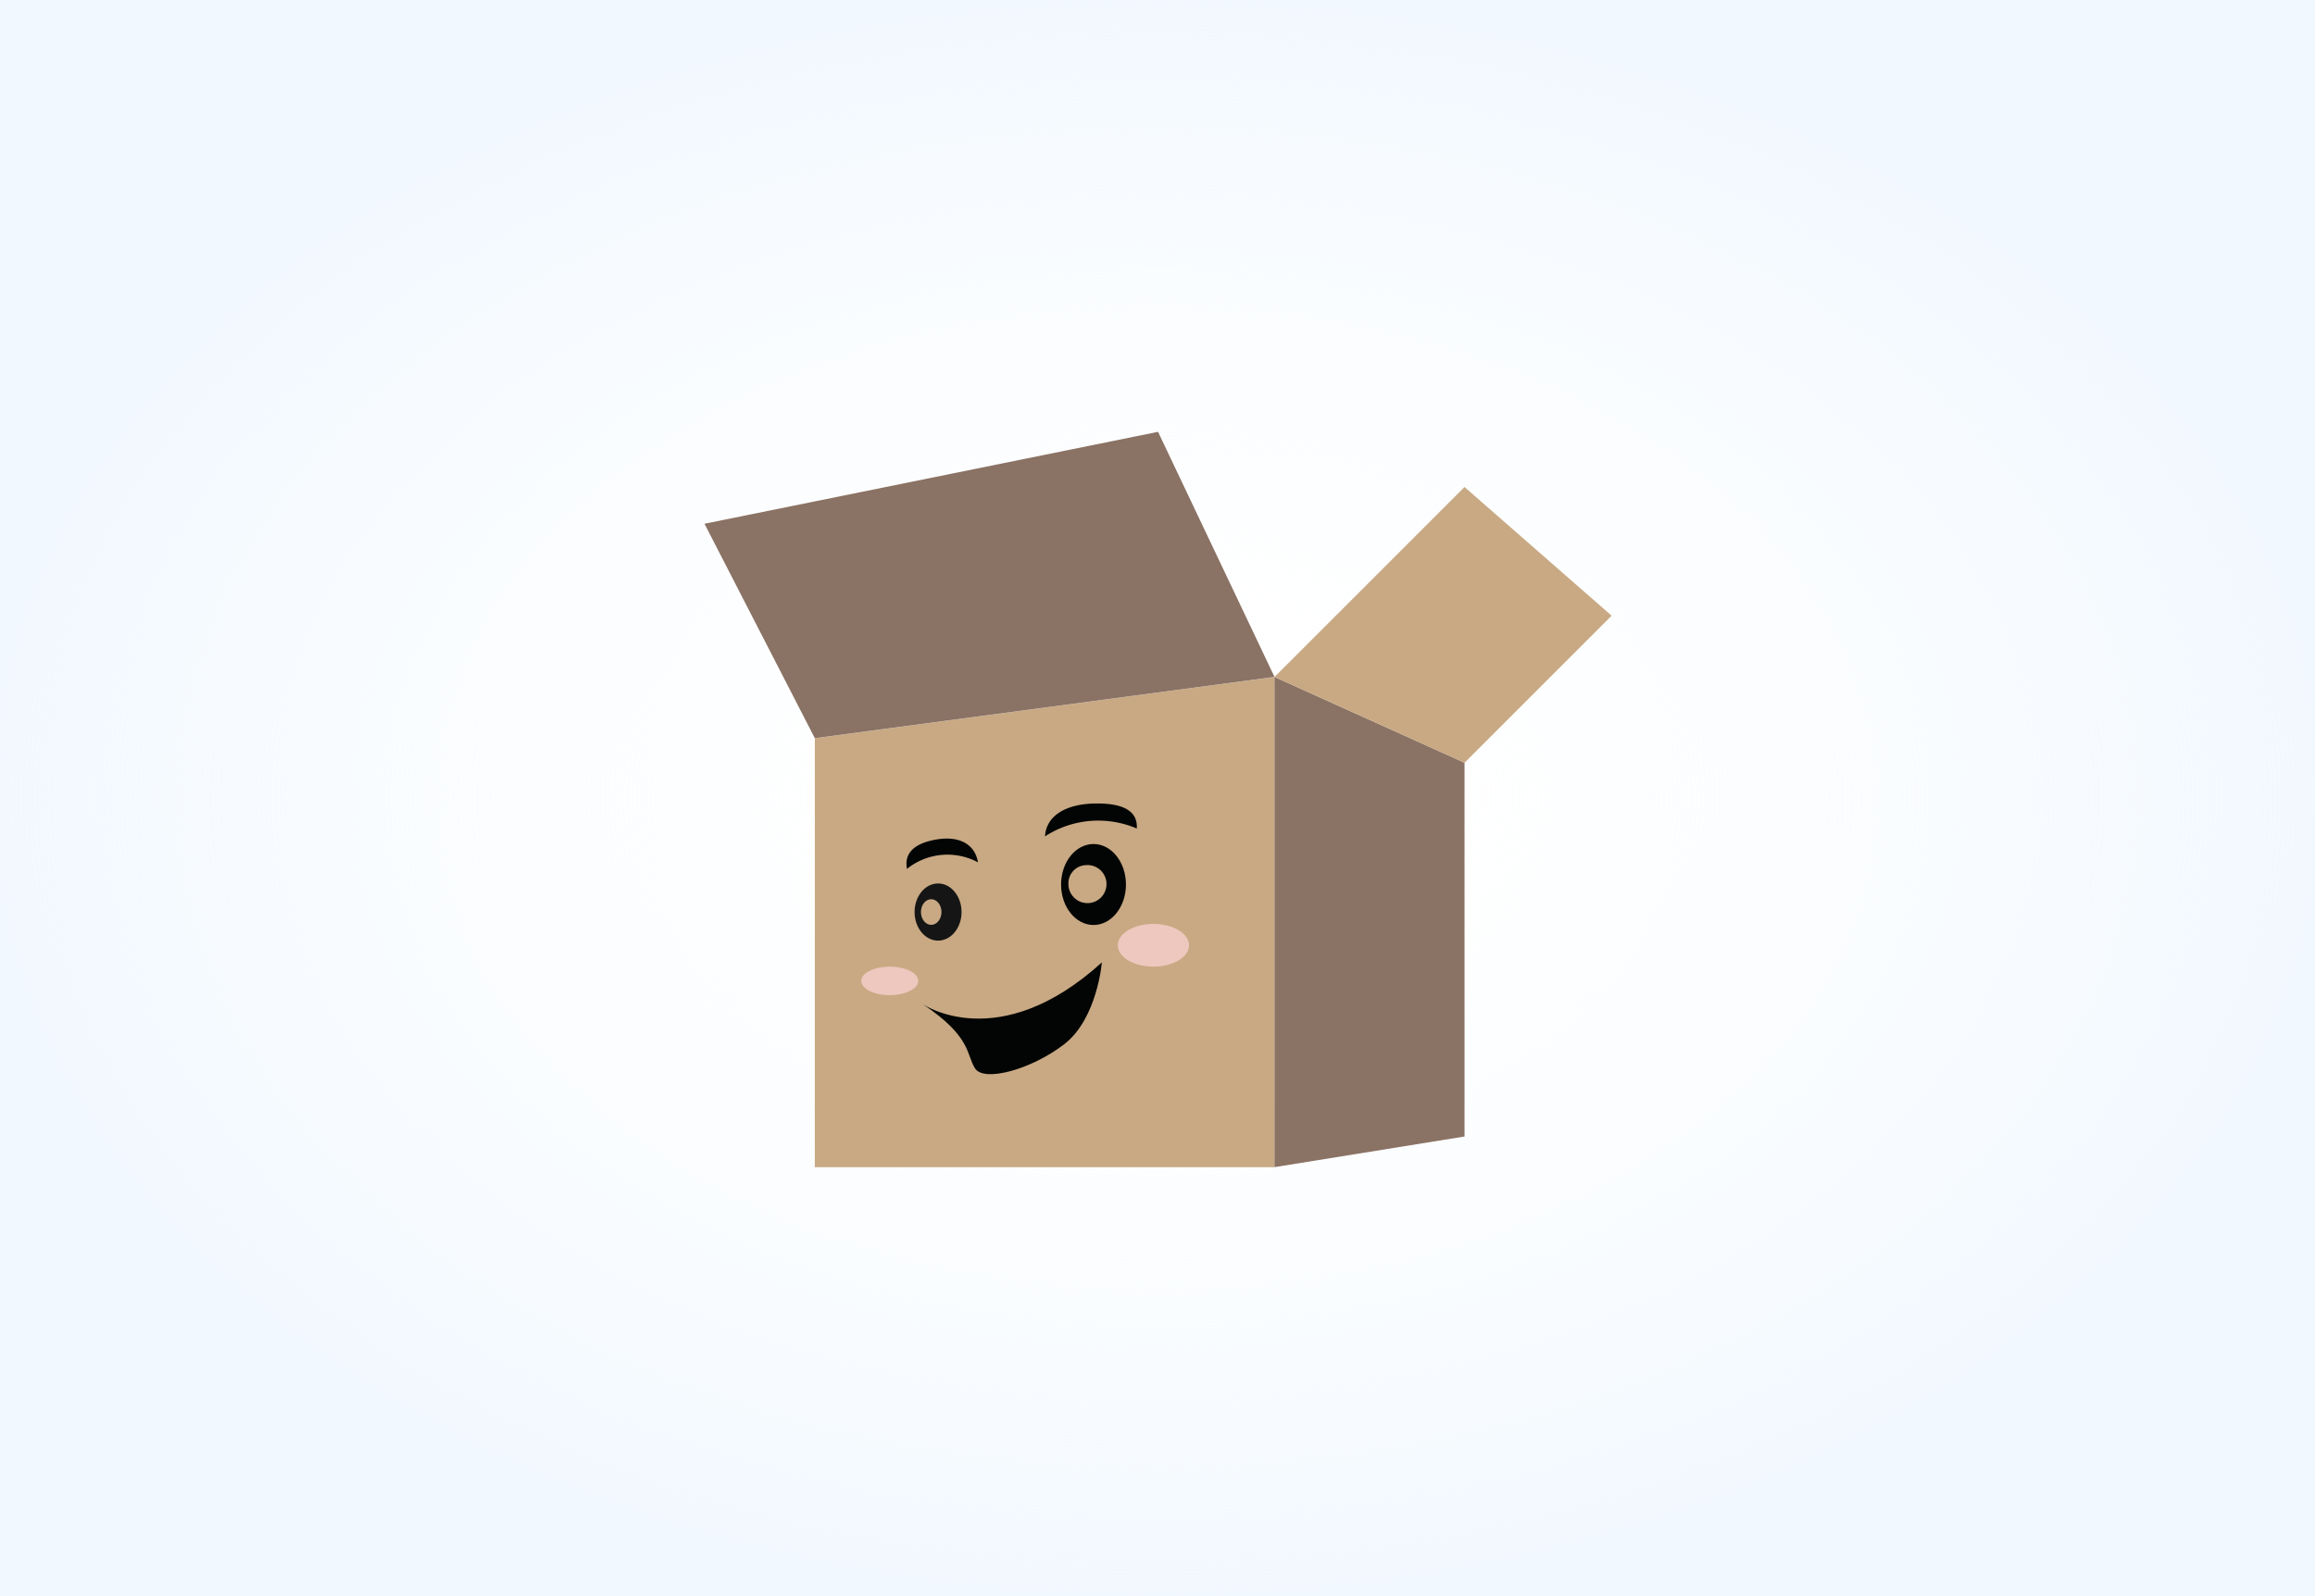
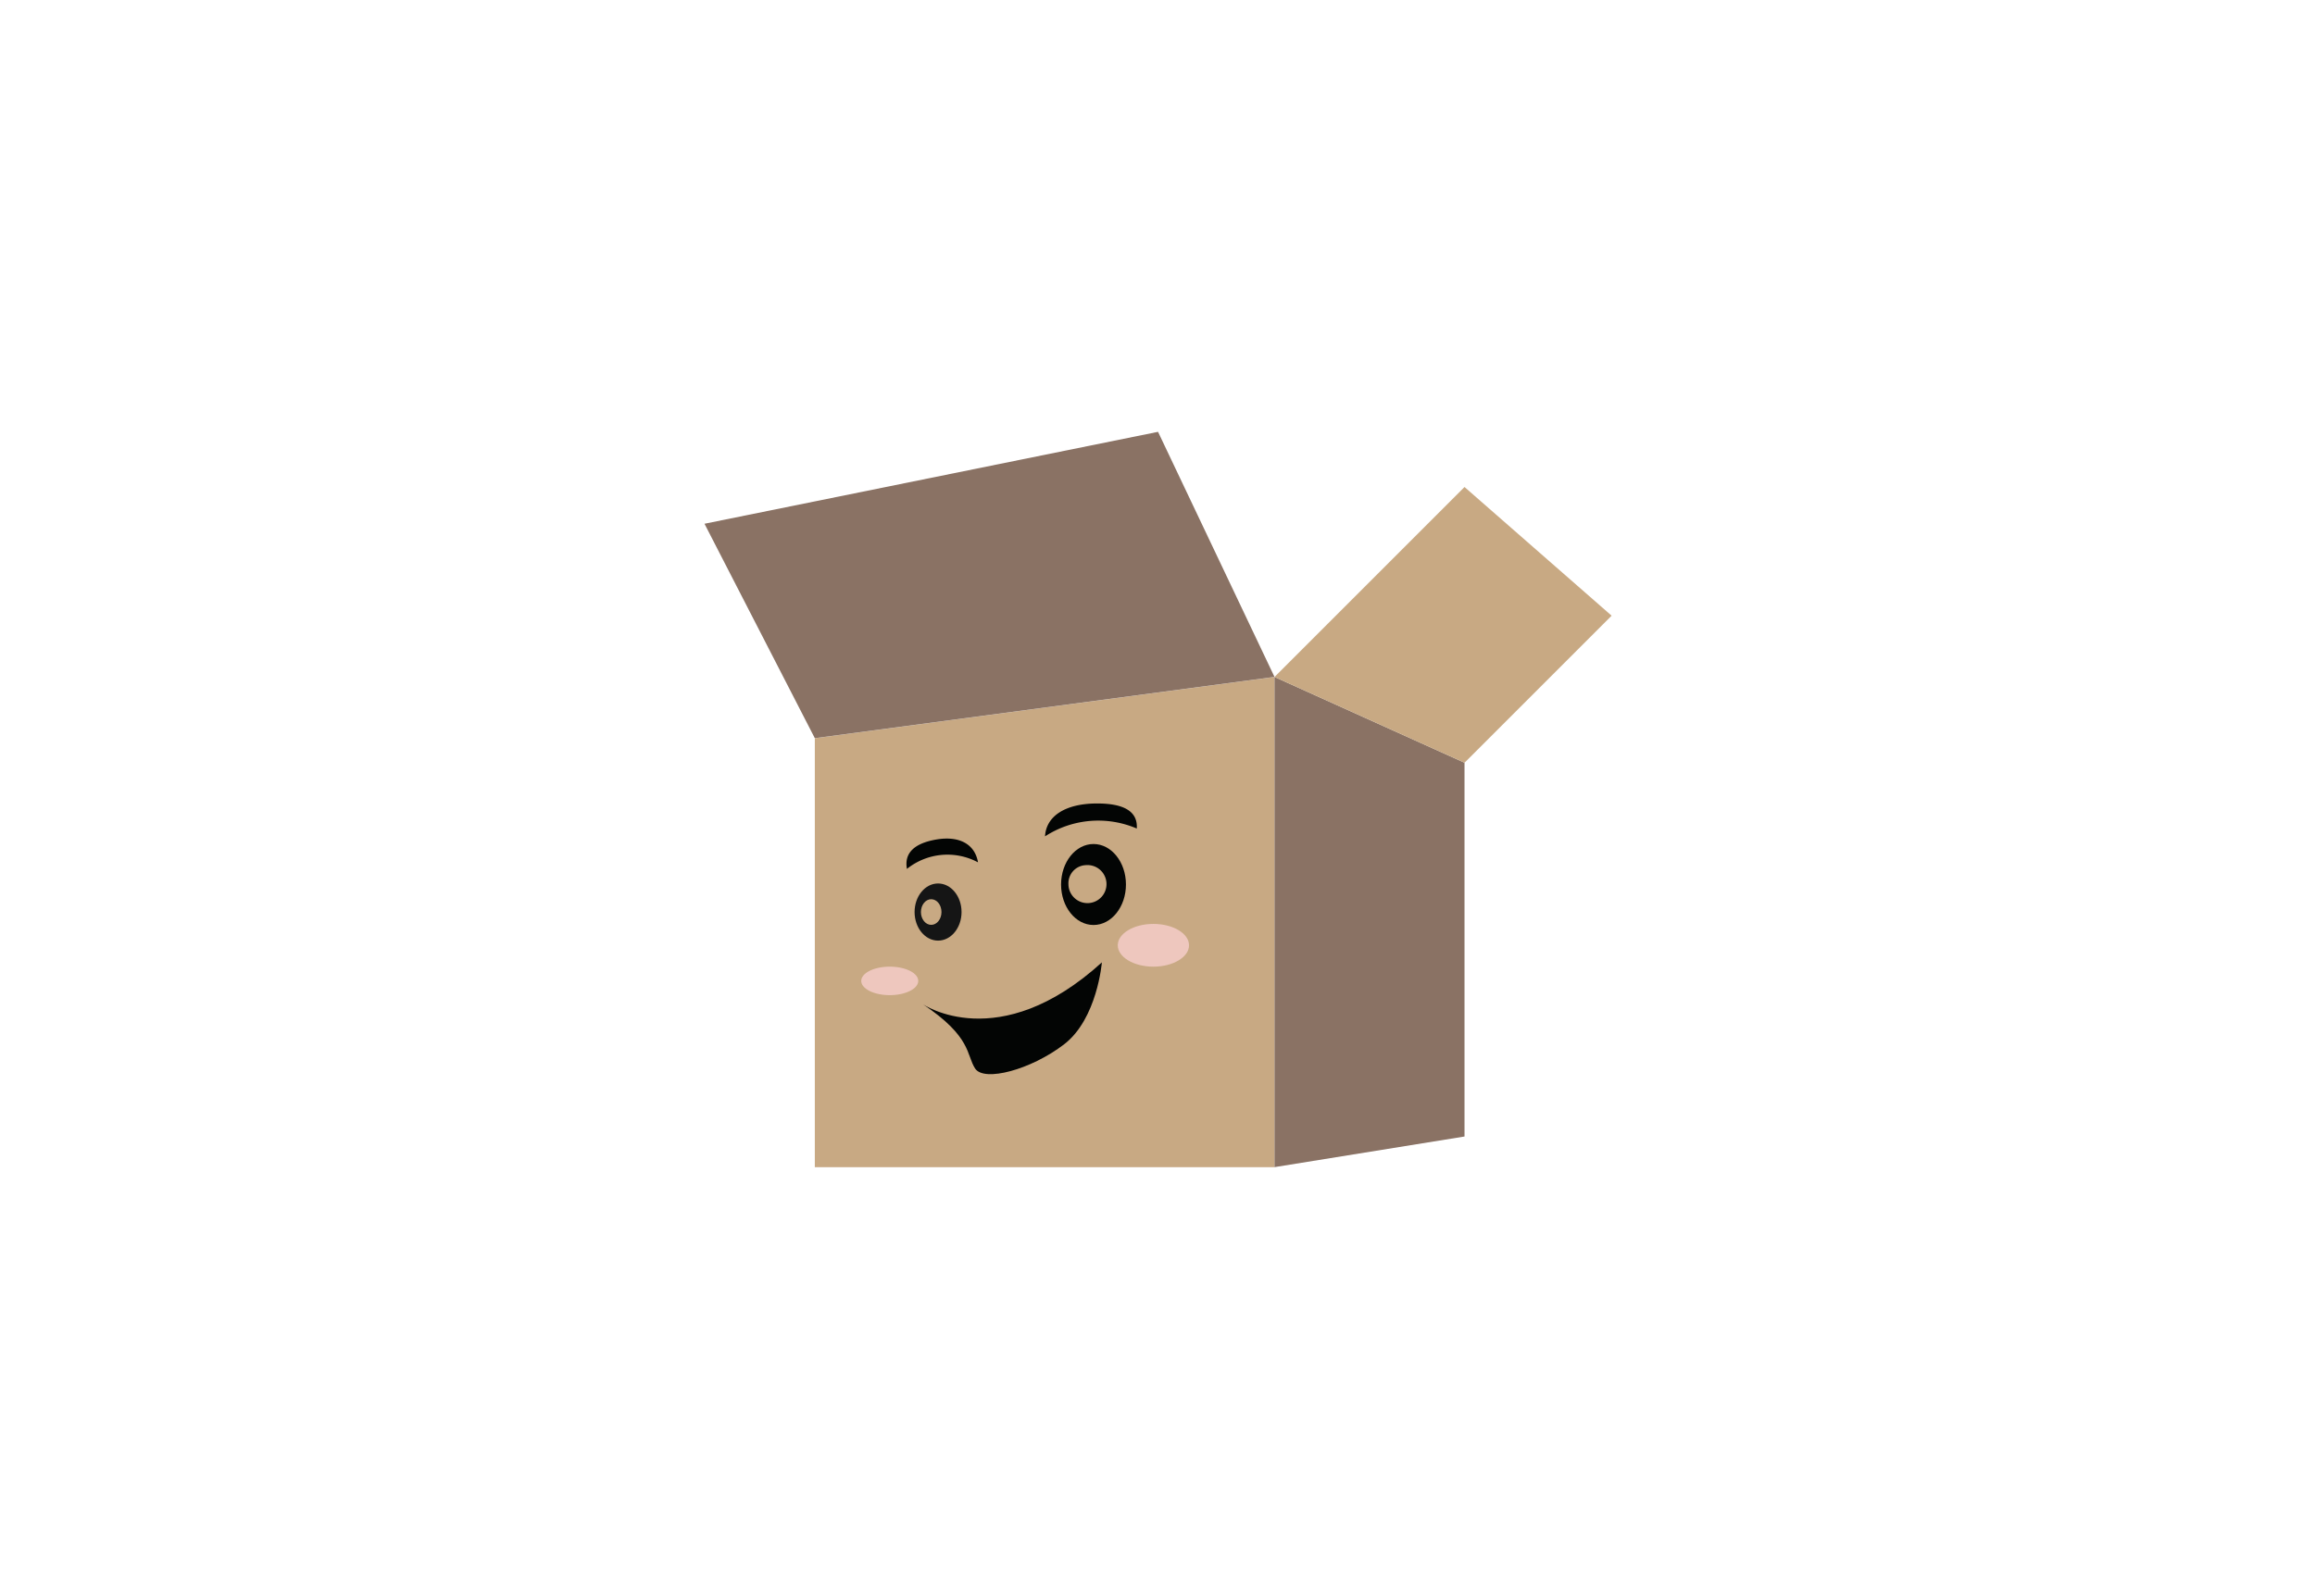
<svg xmlns="http://www.w3.org/2000/svg" width="448" height="309" viewBox="0 0 448 309">
  <defs>
    <radialGradient id="radial-gradient" cx="0.5" cy="0.5" r="0.5" gradientUnits="objectBoundingBox">
      <stop offset="0" stop-color="#fff" stop-opacity="0" />
      <stop offset="1" stop-color="#f2f8ff" />
    </radialGradient>
  </defs>
  <g transform="translate(20686 20727)">
-     <rect width="448" height="309" transform="translate(-20686 -20727)" fill="url(#radial-gradient)" />
    <g transform="translate(-20627.771 -20643.543)">
      <path d="M201.319,45.8v83.028h88.96V33.933Z" transform="translate(-101.863 13.648)" fill="#c8a983" />
      <path d="M187.909,21.926,275.681,4.134,298.217,51.57l-88.96,11.859Z" transform="translate(-109.805 -4)" fill="#8a7264" />
      <path d="M293.959,50.538v72.353l-36.771,5.929V33.933Z" transform="translate(-68.775 13.648)" fill="#8a7264" />
      <path d="M293.959,10.841,322.427,35.75,293.959,64.217,257.188,47.612Z" transform="translate(-68.775 -0.027)" fill="#c8a983" />
      <path d="M214.439,76.722S229.1,86.82,249.1,68.635c0,0-.888,10.921-7.3,15.852s-15.5,7.35-17.23,4.689S223.935,83.062,214.439,76.722Z" transform="translate(-94.094 34.199)" fill="#030504" />
      <path d="M229.3,55.68c.223-3.968,3.982-6.291,9.787-6.363,5.439-.065,8.194,1.511,7.971,4.847A18.917,18.917,0,0,0,229.3,55.68" transform="translate(-85.295 22.758)" fill="#030504" />
      <path d="M226.3,58.183c-.621-3.626-3.762-5.2-8.208-4.395-4.167.755-6.1,2.624-5.544,5.664A12.517,12.517,0,0,1,226.3,58.183" transform="translate(-95.266 25.285)" fill="#030504" />
      <ellipse cx="6.277" cy="7.838" rx="6.277" ry="7.838" transform="translate(147.111 79.92)" fill="#030504" />
      <path d="M235.467,56.814a3.683,3.683,0,1,1-3.323,3.665A3.508,3.508,0,0,1,235.467,56.814Z" transform="translate(-83.609 27.199)" fill="#c8a983" />
      <ellipse cx="4.545" cy="5.532" rx="4.545" ry="5.532" transform="translate(118.762 87.557)" fill="#151515" />
      <ellipse cx="1.988" cy="2.482" rx="1.988" ry="2.482" transform="translate(119.99 90.605)" fill="#c8a983" />
      <ellipse cx="6.895" cy="4.137" rx="6.895" ry="4.137" transform="translate(158.082 95.387)" fill="#fbd3d4" opacity="0.736" style="isolation: isolate" />
      <ellipse cx="5.516" cy="2.758" rx="5.516" ry="2.758" transform="translate(108.439 103.66)" fill="#fbd3d4" opacity="0.736" style="isolation: isolate" />
    </g>
  </g>
</svg>